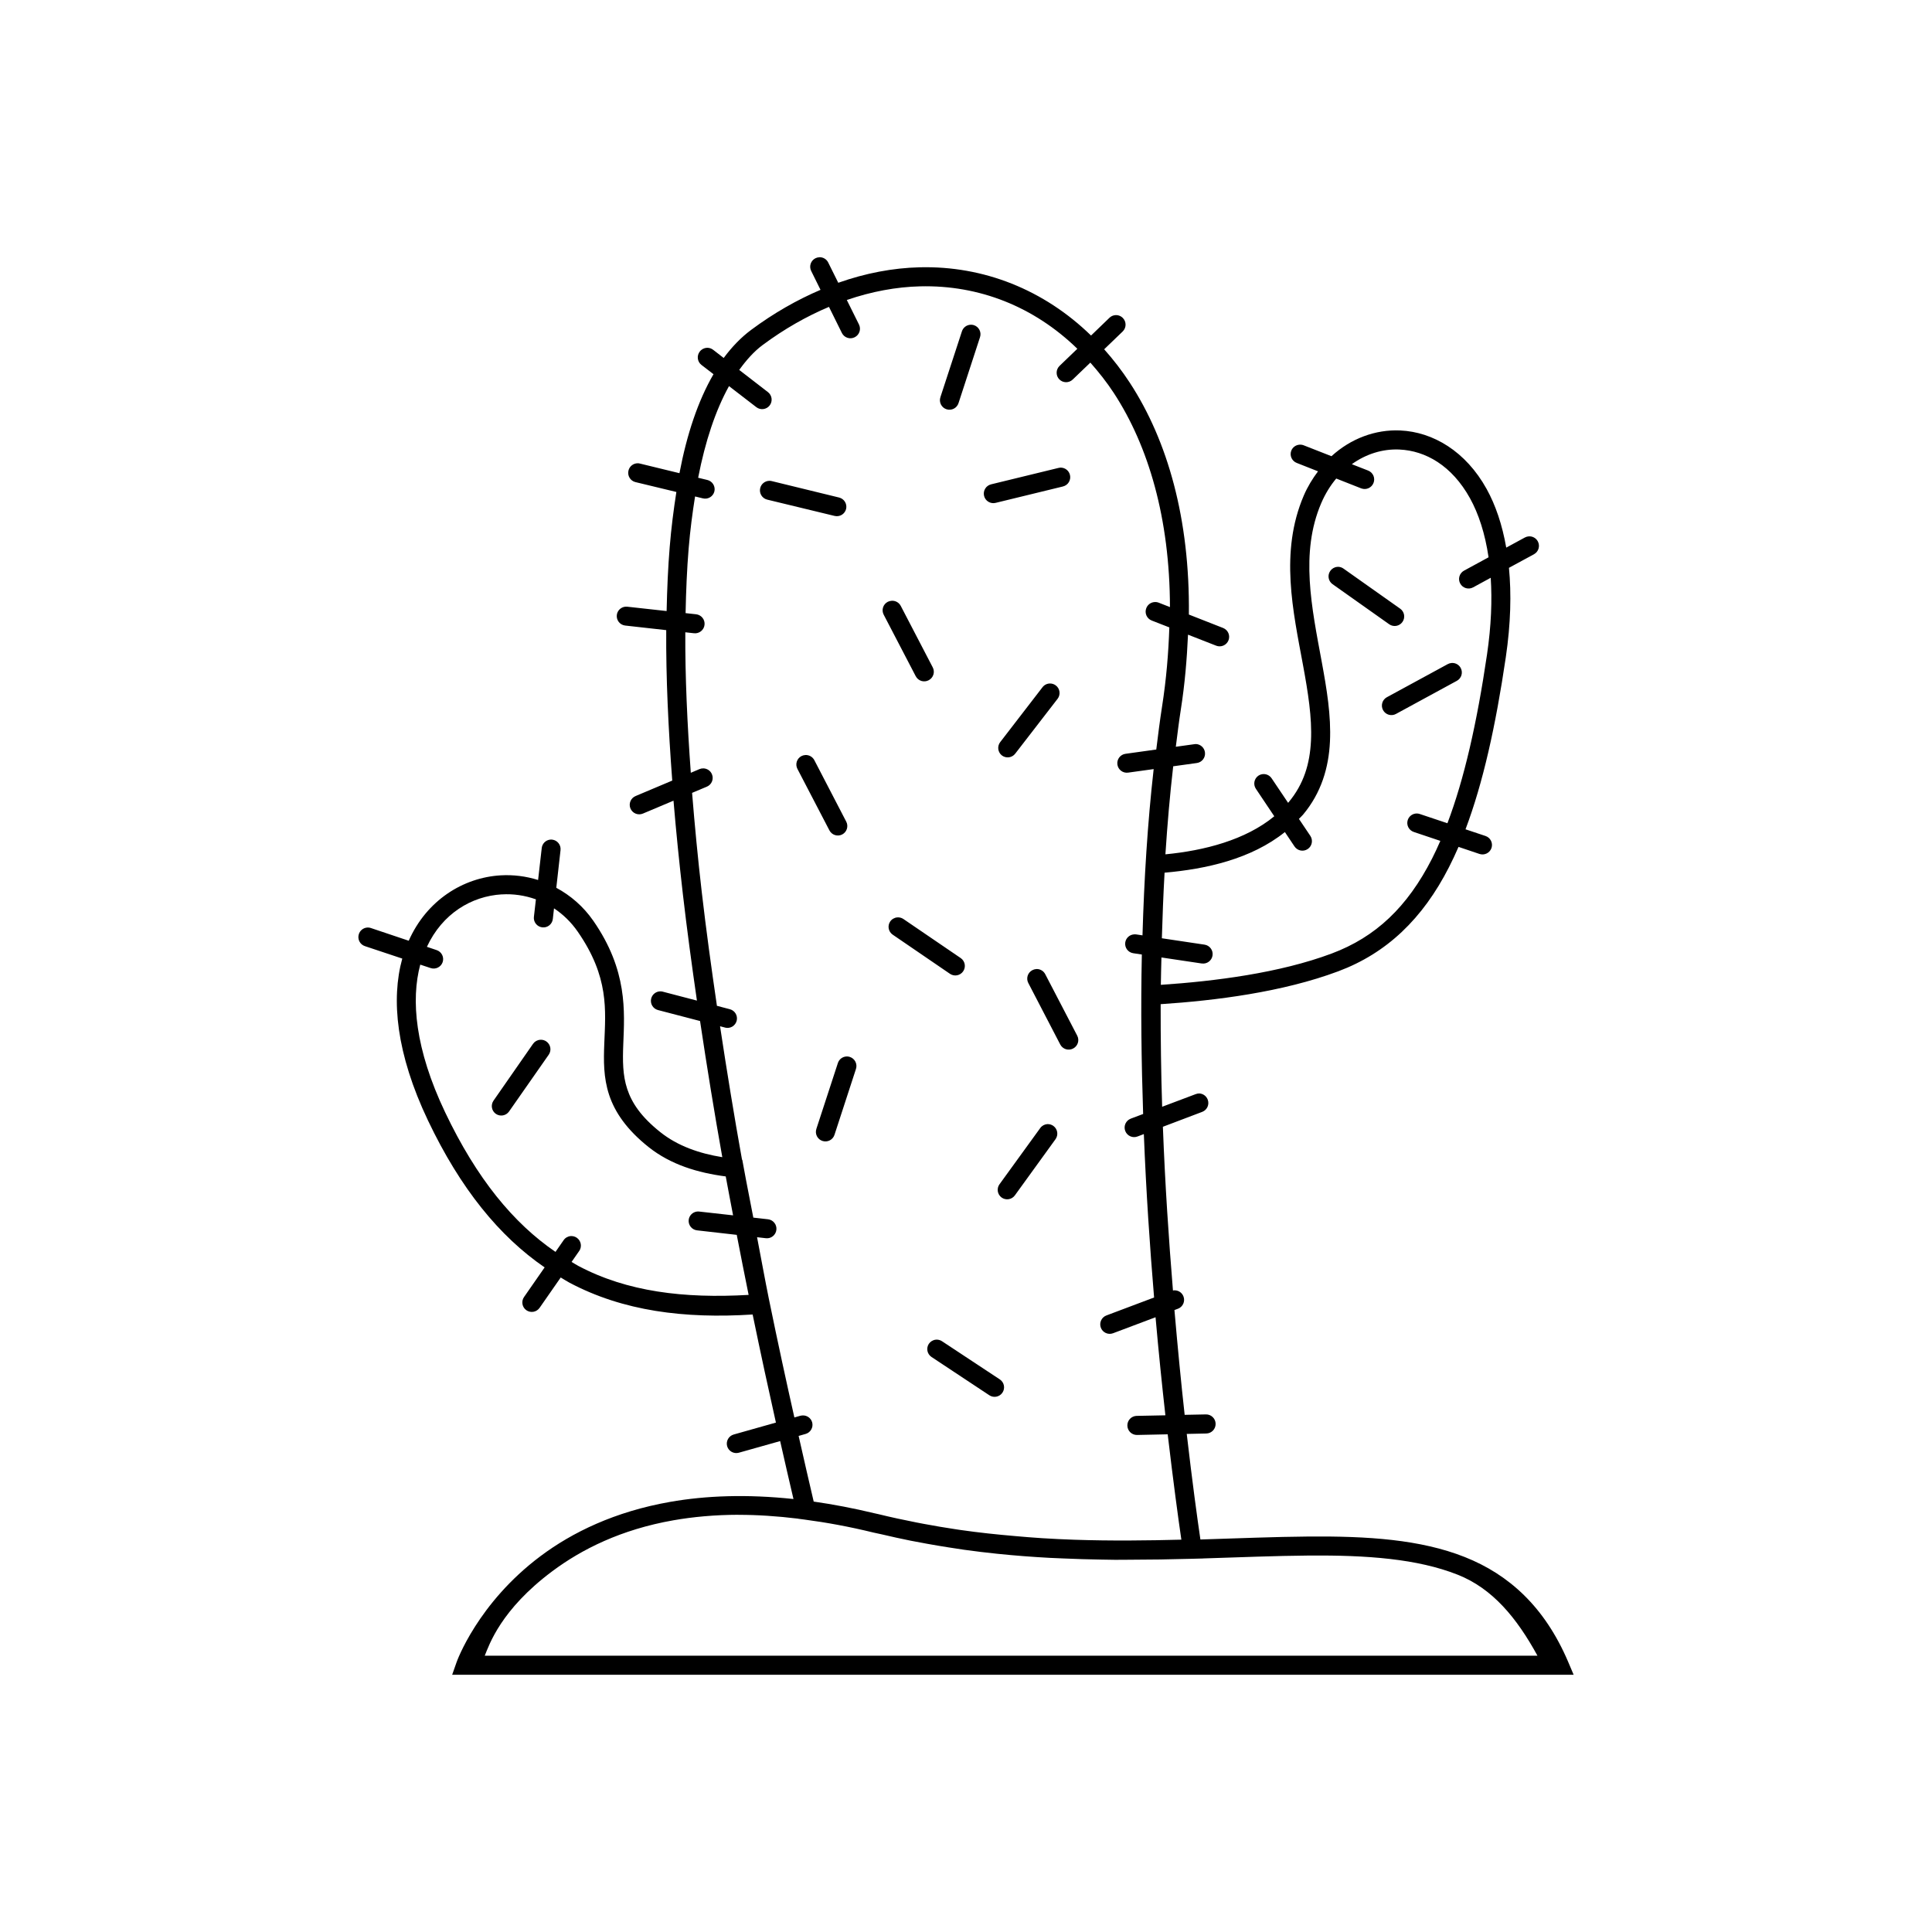
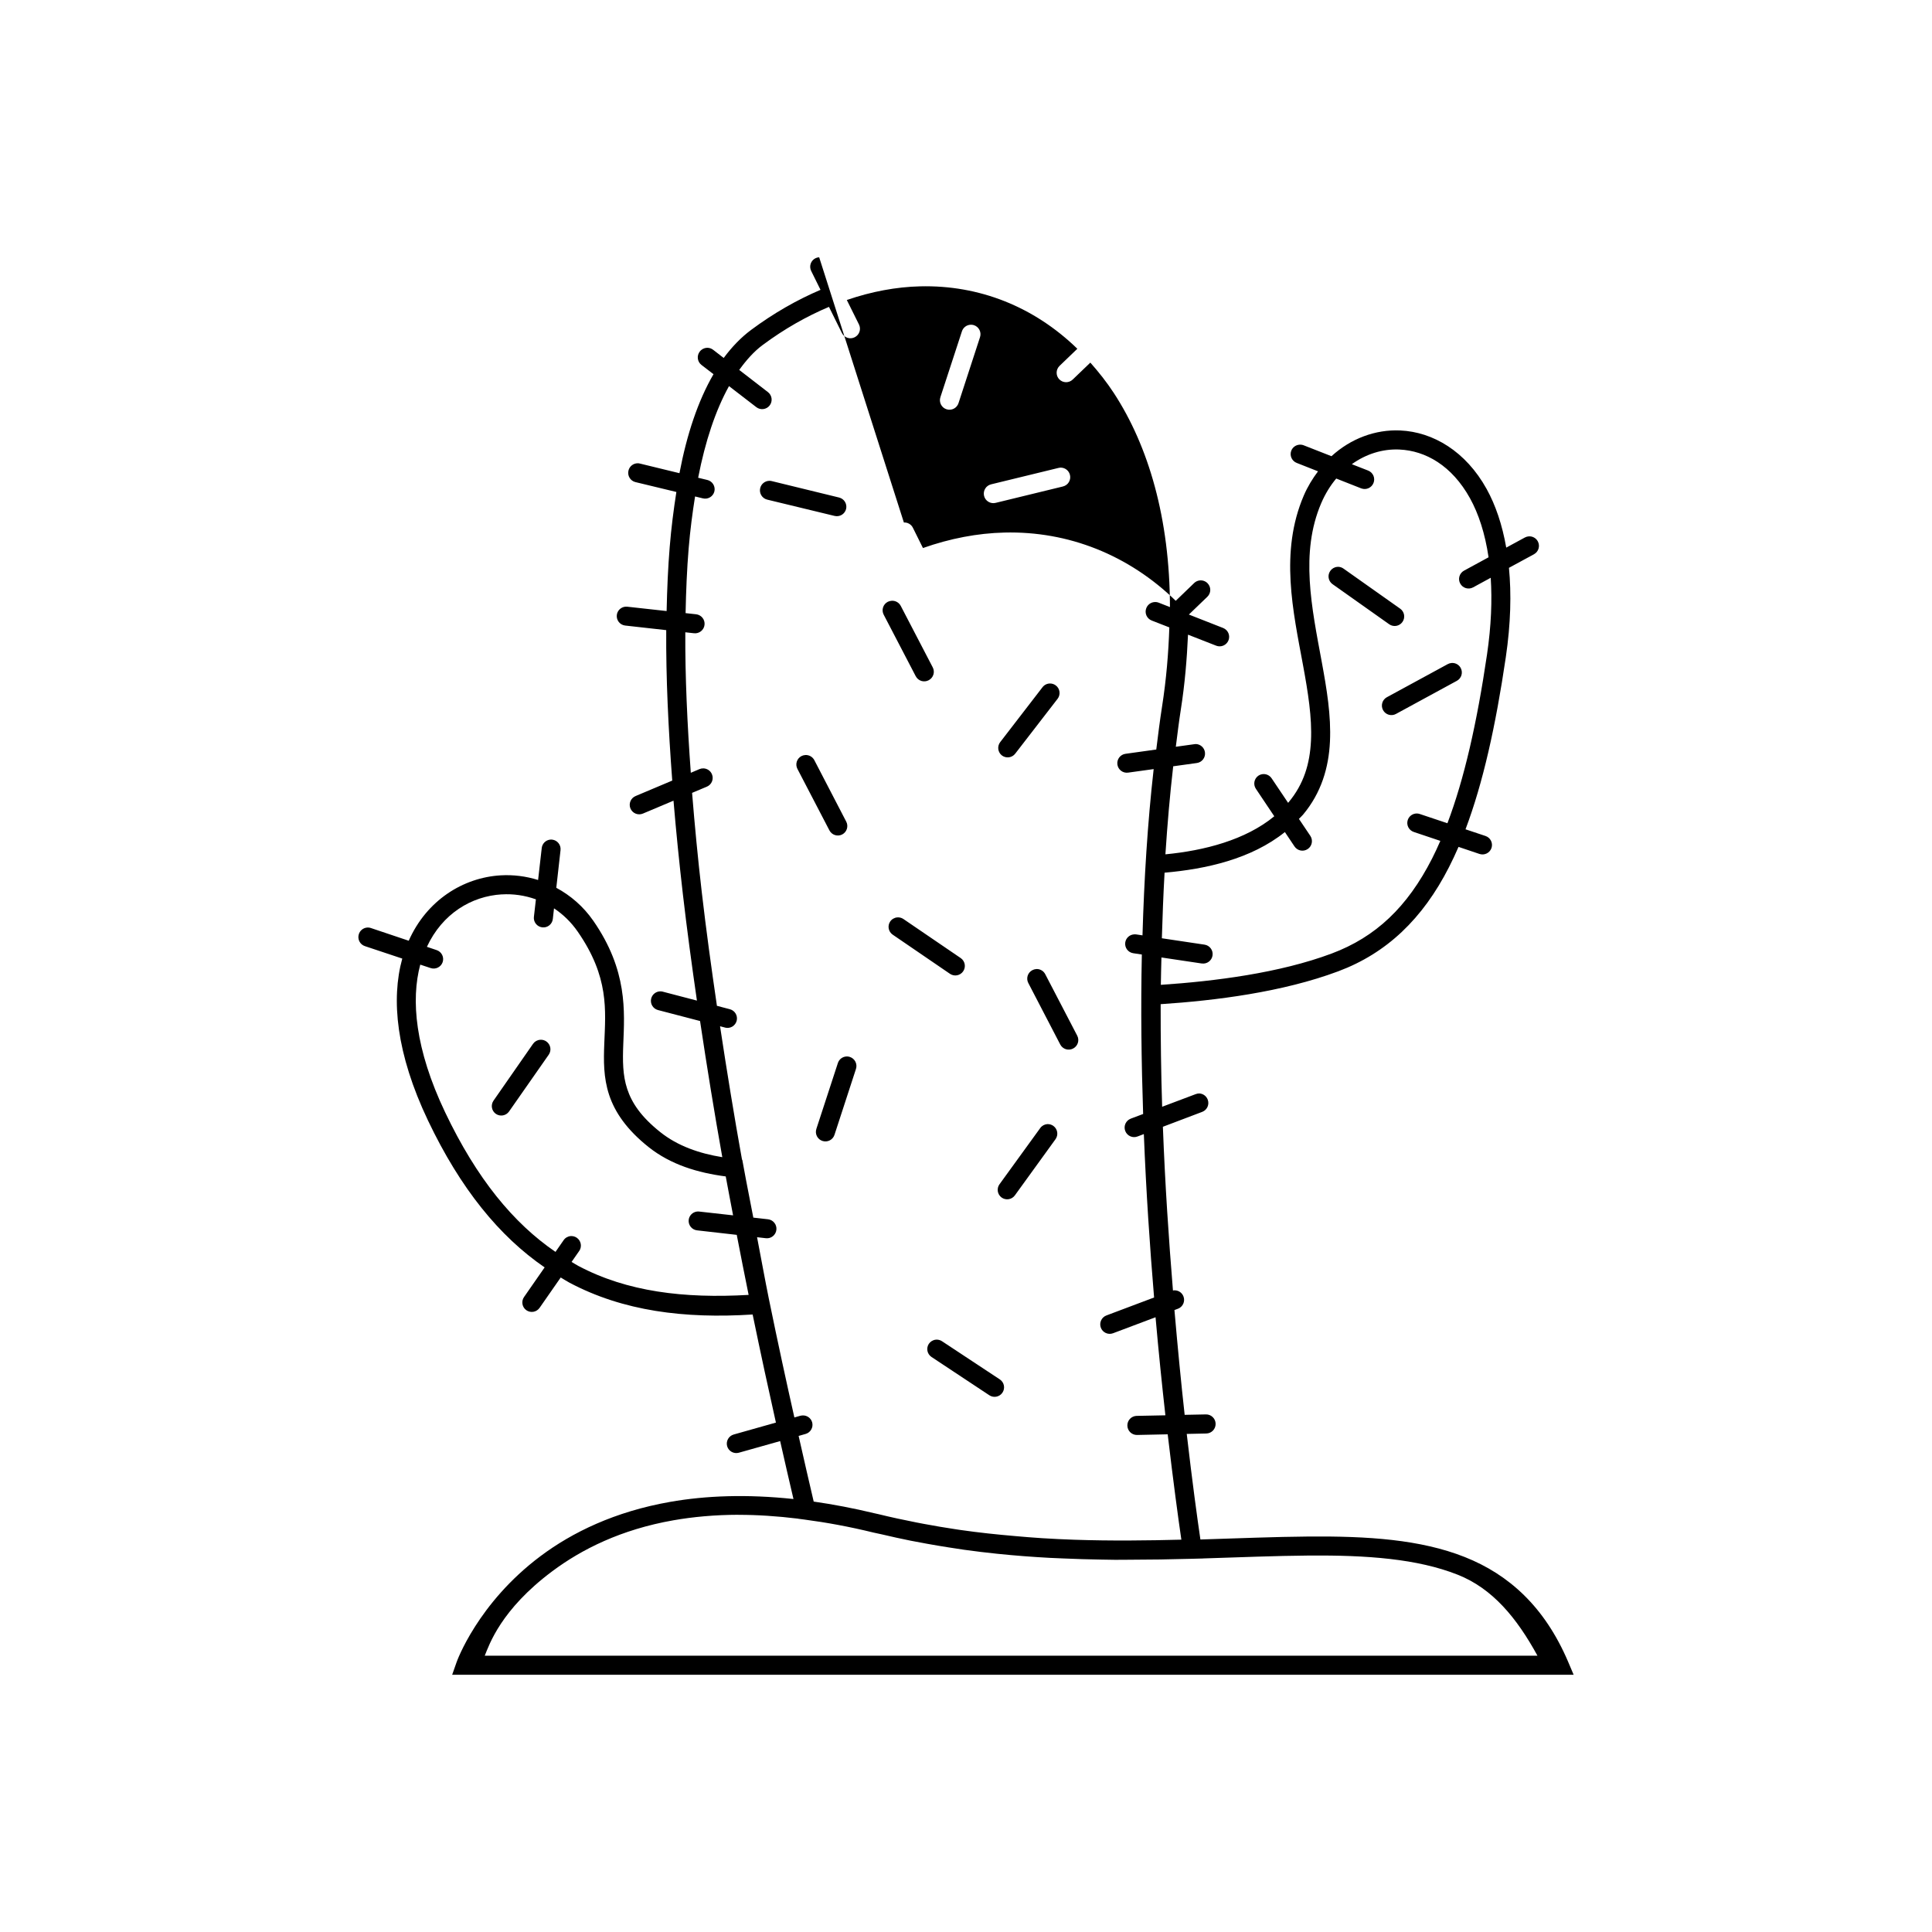
<svg xmlns="http://www.w3.org/2000/svg" fill="#000000" width="800px" height="800px" version="1.1" viewBox="144 144 512 512">
-   <path d="m361.09 212.18c-0.348 0.016-0.691 0.109-1.004 0.266-1.223 0.621-1.723 2.109-1.121 3.344l2.481 5.019c-6.195 2.644-12.355 6.137-18.363 10.598-2.731 2.031-5.141 4.547-7.293 7.457l-2.812-2.176v0.004c-0.469-0.363-1.051-0.547-1.641-0.523-0.75 0.039-1.441 0.406-1.891 1.004-0.852 1.098-0.656 2.68 0.441 3.531l3.199 2.461c-4.117 7.086-7.062 15.938-9.023 26.234l-10.469-2.547c-0.18-0.047-0.367-0.074-0.551-0.078-1.184-0.02-2.219 0.789-2.492 1.938-0.16 0.652-0.055 1.34 0.293 1.91 0.348 0.574 0.906 0.984 1.559 1.141l10.844 2.617c-0.73 4.66-1.352 9.492-1.77 14.602-0.445 5.41-0.688 11.109-0.816 16.953l-10.449-1.152-0.004 0.004c-0.184-0.02-0.367-0.02-0.551 0-1.148 0.141-2.055 1.047-2.195 2.195-0.16 1.375 0.82 2.625 2.195 2.793l10.902 1.219c-0.09 12.582 0.555 26.055 1.594 39.871l-9.711 4.094v0.004c-1.277 0.527-1.891 1.984-1.379 3.266 0.254 0.625 0.746 1.125 1.371 1.383 0.621 0.262 1.324 0.258 1.945-0.004l8.109-3.418c0.684 8.18 1.523 16.48 2.488 24.828 1.086 9.383 2.363 18.789 3.719 28.152l-9.074-2.371 0.004-0.004c-0.184-0.043-0.371-0.07-0.562-0.074-1.168-0.023-2.199 0.766-2.488 1.898-0.34 1.332 0.453 2.691 1.781 3.051l11.168 2.914c1.84 12.285 3.809 24.395 5.894 36.082-6.109-0.984-11.824-2.969-16.422-6.633-5.176-4.121-7.566-7.793-8.777-11.453-1.211-3.66-1.215-7.469-1.043-11.828 0.34-8.719 1.184-19.566-7.93-32.719-2.676-3.856-6.078-6.742-9.82-8.758l1.121-9.969c0.16-1.375-0.82-2.625-2.195-2.793-0.195-0.023-0.395-0.023-0.59 0-1.16 0.145-2.07 1.07-2.195 2.234l-0.965 8.461c-3.231-1.008-6.602-1.43-9.938-1.23-9.91 0.594-19.57 6.574-24.344 17.328l-10.016-3.363c-0.371-0.129-0.766-0.168-1.152-0.113-0.953 0.133-1.75 0.797-2.047 1.711-0.215 0.637-0.164 1.332 0.137 1.934 0.301 0.598 0.828 1.055 1.469 1.262l9.898 3.297c-2.996 10.801-1.613 25.195 6.809 42.895 8.652 18.172 18.957 30.738 30.918 38.945l-5.453 7.844c-0.793 1.129-0.531 2.688 0.59 3.492 0.551 0.391 1.234 0.543 1.898 0.426 0.664-0.121 1.254-0.5 1.637-1.055l5.59-8.031c0.77 0.449 1.52 0.953 2.301 1.367 14.227 7.547 30.461 9.594 48.562 8.441 2.223 10.766 4.223 19.973 6.168 28.645l-11.188 3.16c-1.328 0.379-2.102 1.75-1.742 3.082 0.371 1.328 1.746 2.109 3.078 1.75l10.973-3.09c1.254 5.508 2.527 11.125 3.531 15.352-12.422-1.324-23.277-0.895-32.688 0.758-14.699 2.582-25.938 8.086-34.32 14.355-16.773 12.539-22.25 28.074-22.25 28.074l-1.191 3.387h297.2l-1.496-3.531c-6.184-14.43-15.602-23.008-27.363-27.672-11.762-4.66-25.707-5.562-41.465-5.43-8.934 0.074-18.527 0.477-28.586 0.785-0.824-5.594-2.129-15.086-3.621-27.977l5.207-0.113h-0.004c1.383-0.039 2.477-1.188 2.449-2.57-0.008-0.672-0.281-1.312-0.766-1.777-0.48-0.469-1.129-0.727-1.801-0.711l-5.637 0.113c-0.922-8.289-1.832-17.637-2.707-27.77l0.945-0.355v0.004c1.289-0.496 1.941-1.941 1.453-3.238-0.344-0.93-1.203-1.57-2.191-1.633-0.203-0.012-0.402 0-0.602 0.035-1.105-13.551-2.086-27.965-2.668-43.383l10.441-3.957c1.285-0.5 1.93-1.938 1.445-3.227-0.34-0.934-1.203-1.578-2.191-1.645-0.355-0.008-0.707 0.055-1.035 0.191l-8.855 3.336c-0.285-8.926-0.41-18.02-0.395-27.188 14.543-0.957 32.32-3.191 47.086-8.719 12.828-4.801 22.359-13.918 29.332-27.602 0.875-1.715 1.715-3.5 2.519-5.363l5.551 1.871c0.637 0.215 1.332 0.164 1.934-0.137 0.598-0.301 1.055-0.828 1.262-1.469 0.422-1.312-0.293-2.723-1.602-3.156l-5.293-1.77c4.609-12.219 7.977-27.258 10.676-45.59 1.32-8.965 1.492-16.812 0.836-23.703l6.652-3.609v-0.004c1.199-0.668 1.648-2.172 1.004-3.387-0.469-0.887-1.422-1.414-2.422-1.336-0.352 0.027-0.691 0.125-1.004 0.293l-4.949 2.688c-1.062-6.059-2.824-11.258-5.195-15.539-5.523-9.973-14.199-15.117-22.887-15.508-6.582-0.297-13.094 2.129-18.234 6.82l-7.379-2.894c-0.367-0.137-0.762-0.191-1.152-0.152-0.953 0.086-1.777 0.703-2.125 1.594-0.488 1.297 0.164 2.742 1.457 3.238l5.637 2.223c-1.445 1.926-2.754 4.039-3.777 6.426-6.426 14.984-2.82 30.727-0.195 44.961 1.312 7.117 2.402 13.887 2.106 19.996-0.297 6.106-1.883 11.492-5.973 16.375-0.027 0.039-0.062 0.059-0.09 0.094l-4.367-6.496h-0.004c-0.441-0.664-1.172-1.078-1.969-1.121-0.539-0.027-1.074 0.117-1.523 0.414-1.148 0.781-1.449 2.344-0.672 3.492l4.871 7.273c-7.641 6.293-18.547 9.094-28.852 10.086 0.516-7.887 1.18-15.688 2.066-23.332l6.258-0.867h0.004c1.375-0.188 2.34-1.457 2.152-2.832-0.156-1.215-1.16-2.137-2.379-2.195-0.148 0-0.297 0.012-0.445 0.039l-4.898 0.68c0.426-3.281 0.812-6.602 1.32-9.809 1.09-6.926 1.625-13.504 1.91-19.898l7.469 2.922h-0.004c0.629 0.246 1.328 0.23 1.941-0.043 0.617-0.273 1.098-0.781 1.336-1.414 0.484-1.281-0.145-2.715-1.418-3.227l-9.094-3.57c0.281-25.258-5.602-46.02-15.637-61.41-2.09-3.207-4.379-6.156-6.809-8.887l4.91-4.723 0.004-0.004c0.992-0.973 1.012-2.566 0.039-3.562-0.551-0.57-1.34-0.848-2.125-0.746-0.527 0.066-1.023 0.301-1.41 0.668l-4.898 4.723c-12.48-12.141-28.445-18.504-45.402-18.086-7.094 0.172-14.348 1.547-21.59 4.102l-2.676-5.391c-0.449-0.891-1.383-1.43-2.379-1.375zm26.766 7.703c15.586-0.383 30.129 5.348 41.652 16.543l-4.715 4.535c-0.484 0.465-0.762 1.102-0.773 1.77-0.016 0.672 0.238 1.32 0.707 1.801 0.973 0.996 2.566 1.012 3.562 0.039l4.664-4.477c2.211 2.508 4.332 5.156 6.258 8.109 9.148 14.035 14.793 33.141 14.84 56.68l-2.992-1.172c-0.371-0.145-0.77-0.195-1.16-0.152-0.953 0.086-1.773 0.707-2.117 1.602-0.25 0.621-0.238 1.316 0.027 1.934 0.266 0.613 0.766 1.098 1.391 1.344l4.684 1.828c-0.223 6.711-0.781 13.672-1.938 21.047-0.582 3.711-1.047 7.519-1.523 11.316l-8.137 1.133h-0.004c-1.379 0.184-2.348 1.445-2.164 2.824 0.086 0.668 0.438 1.273 0.977 1.68 0.539 0.41 1.219 0.582 1.887 0.484l6.75-0.934c-1.629 14.375-2.531 29.219-2.961 44.062l-1.703-0.254c-0.199-0.023-0.395-0.023-0.59 0-1.16 0.098-2.098 0.977-2.273 2.125-0.207 1.375 0.738 2.656 2.113 2.863l2.281 0.344c-0.305 14.301-0.117 28.492 0.344 42.262l-3.297 1.238 0.004 0.004c-0.625 0.238-1.133 0.719-1.402 1.332-0.273 0.613-0.289 1.309-0.043 1.934 0.496 1.293 1.941 1.945 3.234 1.457l1.691-0.641c0.609 15.402 1.594 29.883 2.715 43.305l-12.625 4.754h0.004c-0.629 0.23-1.141 0.703-1.418 1.309-0.281 0.609-0.309 1.301-0.078 1.93 0.484 1.305 1.934 1.969 3.238 1.484l11.266-4.242c0.832 9.457 1.734 18.195 2.609 25.988l-7.625 0.152h-0.004c-1.383 0.039-2.477 1.184-2.449 2.57 0.008 0.672 0.285 1.312 0.766 1.777 0.484 0.469 1.133 0.723 1.805 0.711l8.117-0.172c1.449 12.355 2.812 22.418 3.621 27.918-9.082 0.238-18.547 0.348-28.367 0.02-2.828-0.094-5.695-0.238-8.582-0.414-2.367-0.152-4.758-0.348-7.164-0.562-4.723-0.406-9.488-0.902-14.355-1.602-0.387-0.059-0.773-0.113-1.16-0.172-2.863-0.426-5.766-0.918-8.68-1.465-0.621-0.113-1.238-0.23-1.859-0.355-3.359-0.66-6.742-1.383-10.164-2.223-0.297-0.074-0.57-0.113-0.867-0.191-5.68-1.367-11.082-2.394-16.234-3.129-1.078-4.504-2.602-11.293-3.996-17.398l1.84-0.523c1.328-0.371 2.109-1.746 1.75-3.078-0.332-1.176-1.461-1.941-2.676-1.82-0.152 0.012-0.305 0.035-0.453 0.074l-1.586 0.453c-2.125-9.441-4.328-19.547-6.769-31.469-1.035-5.086-2.074-10.852-3.121-16.297l2.332 0.266 0.004 0.004c0.664 0.074 1.332-0.117 1.855-0.539 0.523-0.418 0.855-1.027 0.93-1.695 0.156-1.371-0.824-2.613-2.195-2.785l-3.918-0.445c-0.859-4.566-1.727-8.73-2.578-13.453l-0.344-1.871-0.07-0.012c-2.055-11.43-4-23.332-5.824-35.375l1.32 0.344v0.008c0.652 0.176 1.344 0.078 1.926-0.262 0.578-0.344 1-0.902 1.164-1.559 0.336-1.348-0.484-2.711-1.832-3.051l-3.406-0.895c-1.469-10.008-2.852-20.07-4.016-30.121-1.027-8.867-1.867-17.652-2.566-26.312l3.926-1.652h0.004c1.266-0.539 1.863-2 1.336-3.273-0.379-0.926-1.266-1.539-2.262-1.566-0.359-0.012-0.715 0.055-1.043 0.191l-2.301 0.977c-0.934-12.91-1.52-25.5-1.457-37.234l2.312 0.254h-0.004c0.668 0.074 1.336-0.121 1.855-0.539 0.523-0.418 0.859-1.027 0.93-1.691 0.078-0.668-0.113-1.34-0.535-1.863-0.418-0.523-1.031-0.859-1.699-0.934l-2.785-0.305c0.121-5.914 0.359-11.664 0.809-17.094 0.402-4.871 1.004-9.434 1.703-13.824l2.066 0.504c1.344 0.336 2.707-0.477 3.051-1.82 0.16-0.652 0.055-1.34-0.297-1.91-0.348-0.574-0.91-0.984-1.562-1.141l-2.441-0.59c1.883-9.695 4.617-17.867 8.176-24.285l7.242 5.578c1.102 0.852 2.684 0.648 3.535-0.453 0.848-1.098 0.645-2.68-0.453-3.531l-7.617-5.883c1.883-2.609 3.914-4.894 6.199-6.594 5.793-4.305 11.691-7.625 17.586-10.117l3.434 6.938c0.301 0.598 0.828 1.051 1.461 1.258 0.637 0.211 1.328 0.156 1.922-0.145 1.234-0.613 1.75-2.102 1.152-3.348l-3.238-6.523c6.562-2.254 13.094-3.465 19.445-3.621zm13.363 10.176c-1.062 0.043-1.984 0.746-2.305 1.762l-5.699 17.438 0.004-0.004c-0.215 0.637-0.168 1.336 0.137 1.934 0.301 0.602 0.828 1.059 1.465 1.266 0.641 0.215 1.34 0.16 1.941-0.145 0.602-0.309 1.055-0.844 1.258-1.488l5.688-17.445c0.215-0.637 0.168-1.332-0.133-1.934-0.297-0.598-0.824-1.055-1.461-1.266-0.195-0.062-0.395-0.102-0.602-0.113-0.098-0.012-0.195-0.016-0.293-0.012zm113.65 33.074c6.891 0.309 13.883 4.223 18.695 12.91 2.266 4.094 3.988 9.312 4.922 15.645l-6.504 3.539c-0.59 0.32-1.023 0.863-1.215 1.504-0.188 0.645-0.113 1.336 0.211 1.922 0.668 1.219 2.195 1.668 3.414 1.004l4.664-2.539c0.387 5.93 0.148 12.668-0.984 20.348-2.684 18.215-6.047 32.977-10.488 44.703l-7.32-2.449c-0.371-0.125-0.766-0.164-1.152-0.113-0.953 0.133-1.746 0.797-2.047 1.711-0.422 1.316 0.293 2.723 1.605 3.16l7.035 2.363c-0.707 1.625-1.434 3.203-2.195 4.695-6.555 12.855-14.945 20.797-26.609 25.16-13.836 5.18-31.027 7.34-45.266 8.297 0.023-2.418 0.105-4.832 0.156-7.254l10.676 1.594 0.004-0.004c0.664 0.102 1.336-0.07 1.875-0.469 0.535-0.398 0.895-0.992 0.988-1.656 0.102-0.66-0.066-1.336-0.469-1.871-0.398-0.539-0.992-0.895-1.656-0.992l-11.305-1.691c0.168-5.805 0.391-11.605 0.719-17.379 10.914-0.949 22.949-3.598 31.883-10.766l2.547 3.809c0.773 1.16 2.336 1.473 3.492 0.699 0.559-0.367 0.945-0.945 1.078-1.598 0.133-0.656 0-1.34-0.367-1.895l-3.031-4.508c0.352-0.379 0.746-0.699 1.082-1.102 4.871-5.812 6.812-12.5 7.144-19.367s-0.852-13.965-2.176-21.145c-2.648-14.359-5.781-28.898-0.137-42.055 1.074-2.5 2.422-4.672 3.977-6.523l6.641 2.617v-0.004c1.293 0.488 2.738-0.156 3.238-1.445 0.246-0.621 0.238-1.316-0.027-1.934-0.27-0.613-0.766-1.098-1.391-1.344l-4.328-1.691c3.801-2.734 8.203-4.086 12.625-3.887zm-89.691 4.793v-0.004c-0.082 0-0.16 0.004-0.238 0.012-0.148 0.012-0.297 0.035-0.441 0.074l-17.852 4.348v0.004c-0.652 0.156-1.215 0.562-1.562 1.137-0.348 0.574-0.457 1.262-0.297 1.914 0.156 0.648 0.566 1.215 1.141 1.562 0.57 0.348 1.258 0.457 1.91 0.297l17.852-4.348v-0.004c0.652-0.156 1.215-0.566 1.562-1.137 0.348-0.574 0.457-1.262 0.297-1.914-0.262-1.105-1.234-1.902-2.371-1.938zm-77.254 3.504v-0.004c-1.168-0.004-2.188 0.793-2.461 1.93-0.16 0.648-0.055 1.34 0.297 1.91 0.348 0.574 0.91 0.984 1.562 1.141l17.859 4.32v-0.004c0.652 0.16 1.34 0.055 1.914-0.293 0.57-0.352 0.98-0.914 1.137-1.566 0.309-1.344-0.52-2.684-1.859-3.012l-17.859-4.359c-0.195-0.047-0.391-0.074-0.59-0.074zm150.75 22.789-0.004-0.004c-0.09 0-0.184 0-0.273 0.012-0.75 0.059-1.43 0.453-1.859 1.07-0.801 1.133-0.539 2.695 0.59 3.504l15.027 10.637c1.133 0.797 2.699 0.531 3.5-0.602 0.395-0.547 0.551-1.227 0.438-1.891-0.113-0.664-0.484-1.254-1.035-1.641l-14.988-10.598c-0.406-0.301-0.891-0.473-1.398-0.492zm-118.39 9.004-0.004-0.004c-0.348 0.02-0.691 0.109-1.004 0.266-0.602 0.309-1.055 0.844-1.258 1.484-0.203 0.645-0.141 1.344 0.176 1.941l8.48 16.285h0.004c0.305 0.602 0.84 1.055 1.484 1.258s1.344 0.141 1.938-0.176c0.602-0.309 1.055-0.844 1.258-1.488 0.207-0.641 0.141-1.34-0.176-1.938l-8.48-16.297v0.004c-0.469-0.891-1.418-1.418-2.422-1.34zm148.61 16.473-0.004-0.004c-0.074 0-0.145 0.004-0.219 0.008-0.352 0.027-0.691 0.129-1 0.297l-16.137 8.777h-0.004c-0.586 0.32-1.023 0.859-1.211 1.504-0.188 0.641-0.113 1.332 0.207 1.922 0.32 0.586 0.863 1.023 1.504 1.211 0.645 0.188 1.336 0.113 1.922-0.211l16.137-8.777c0.59-0.32 1.023-0.859 1.215-1.504 0.188-0.641 0.113-1.332-0.211-1.918-0.441-0.805-1.285-1.309-2.203-1.309zm-106.69 5.441-0.004-0.004c-0.762 0.023-1.477 0.391-1.938 1.004l-11.199 14.535v-0.004c-0.848 1.102-0.645 2.684 0.453 3.535 0.535 0.402 1.203 0.582 1.867 0.492 0.664-0.094 1.262-0.441 1.668-0.977l11.227-14.535v0.004c0.406-0.535 0.586-1.207 0.496-1.871-0.09-0.668-0.441-1.27-0.98-1.672-0.457-0.348-1.02-0.527-1.594-0.512zm-64.785 18.961-0.004-0.004c-0.348 0.02-0.691 0.109-1.004 0.266-0.598 0.309-1.051 0.84-1.254 1.484-0.203 0.641-0.141 1.336 0.172 1.93l8.48 16.297c0.645 1.227 2.156 1.707 3.387 1.07 1.227-0.641 1.707-2.152 1.074-3.383l-8.473-16.324c-0.465-0.875-1.395-1.398-2.383-1.34zm-80.453 36.93c3.062-0.191 6.137 0.266 9.055 1.309l-0.531 4.644-0.004-0.004c-0.074 0.664 0.117 1.332 0.539 1.855 0.418 0.523 1.027 0.855 1.695 0.93 1.371 0.156 2.613-0.824 2.781-2.195l0.316-2.844c2.363 1.566 4.508 3.609 6.297 6.191 8.324 12.016 7.375 20.738 7.027 29.648-0.176 4.457-0.246 8.973 1.289 13.609s4.699 9.234 10.441 13.805c5.918 4.711 13.129 6.84 20.457 7.793 0.645 3.531 1.297 6.879 1.949 10.312l-8.984-1.004c-0.199-0.023-0.395-0.023-0.594 0-1.16 0.145-2.07 1.07-2.191 2.231-0.133 1.359 0.84 2.578 2.191 2.746l10.547 1.199c1.059 5.5 2.098 10.742 3.148 15.91-17.133 0.988-32.195-0.824-45.137-7.684-0.605-0.32-1.184-0.711-1.781-1.055l2.016-2.902 0.008 0.004c0.785-1.141 0.504-2.699-0.633-3.496-0.477-0.336-1.059-0.496-1.641-0.453-0.754 0.066-1.434 0.461-1.859 1.082l-2.156 3.109c-11.133-7.609-20.859-19.379-29.246-36.996-7.988-16.781-9.09-29.812-6.594-39.133l2.734 0.906h0.004c1.312 0.449 2.742-0.246 3.195-1.555 0.215-0.637 0.168-1.332-0.129-1.93-0.301-0.602-0.828-1.059-1.465-1.27l-2.578-0.867c4.094-8.816 11.828-13.426 19.828-13.902zm105.08 6.09-0.004-0.004c-0.09 0-0.184 0.004-0.273 0.012-0.75 0.062-1.434 0.461-1.859 1.082-0.781 1.148-0.48 2.711 0.668 3.492l15.172 10.371c0.555 0.379 1.234 0.52 1.891 0.395 0.656-0.129 1.238-0.508 1.613-1.062 0.785-1.141 0.496-2.703-0.641-3.492l-15.172-10.344c-0.41-0.285-0.898-0.441-1.398-0.453zm36.793 13.688-0.004-0.004c-0.082 0-0.164 0.004-0.246 0.012-0.352 0.027-0.695 0.129-1.004 0.293-1.23 0.641-1.715 2.152-1.082 3.387l8.48 16.324c0.316 0.594 0.852 1.039 1.496 1.238 0.645 0.195 1.336 0.125 1.93-0.195 1.227-0.641 1.707-2.152 1.074-3.383l-8.473-16.285c-0.418-0.828-1.25-1.359-2.176-1.391zm-131.44 18.746-0.008-0.004c-0.09 0-0.184 0.004-0.273 0.012-0.75 0.062-1.43 0.453-1.859 1.07l-10.48 15.066c-0.785 1.141-0.504 2.699 0.629 3.492 1.141 0.785 2.699 0.504 3.496-0.629l10.527-15.066c0.781-1.141 0.496-2.703-0.641-3.492-0.41-0.289-0.895-0.445-1.398-0.453zm80.953 4.43-0.004-0.004c-1.062 0.039-1.98 0.738-2.305 1.75l-5.699 17.445h0.004c-0.215 0.645-0.16 1.344 0.148 1.945 0.309 0.602 0.848 1.055 1.492 1.254 1.324 0.418 2.738-0.312 3.16-1.633l5.688-17.445c0.215-0.641 0.16-1.34-0.148-1.941-0.305-0.602-0.84-1.055-1.484-1.258-0.184-0.059-0.371-0.098-0.562-0.113-0.098-0.012-0.195-0.016-0.293-0.012zm53.184 17.93-0.004-0.008c-0.742 0.059-1.426 0.438-1.859 1.047l-10.785 14.879v-0.004c-0.398 0.543-0.562 1.219-0.461 1.883 0.105 0.664 0.469 1.258 1.012 1.652 1.125 0.805 2.688 0.555 3.504-0.562l10.785-14.906v-0.004c0.805-1.121 0.555-2.684-0.562-3.5-0.473-0.348-1.047-0.516-1.633-0.484zm-29.312 57.113-0.004-0.008c-0.086 0-0.172 0.008-0.258 0.02-0.738 0.082-1.406 0.488-1.82 1.109-0.75 1.156-0.434 2.699 0.711 3.465l15.32 10.145c1.156 0.773 2.723 0.461 3.492-0.699 0.375-0.555 0.508-1.238 0.375-1.898-0.133-0.656-0.523-1.234-1.082-1.602l-15.32-10.117c-0.422-0.277-0.914-0.426-1.418-0.422zm-52.547 46.426c4.926-0.012 10.223 0.336 15.832 1.012v0.02l1.723 0.227c5.762 0.758 11.824 1.859 18.312 3.453 0.719 0.172 1.418 0.293 2.137 0.461 2.539 0.598 5.07 1.16 7.578 1.664 1.48 0.297 2.949 0.562 4.418 0.828 1.922 0.348 3.828 0.668 5.727 0.965 1.355 0.211 2.719 0.434 4.062 0.621 2.973 0.414 5.918 0.77 8.836 1.07 4.719 0.488 9.352 0.836 13.914 1.082 1.184 0.059 2.34 0.113 3.512 0.152 3.426 0.152 6.801 0.254 10.137 0.305 1.234 0.02 2.469 0.059 3.691 0.059 1.188 0.008 2.316-0.016 3.492-0.02 5.68-0.008 11.199-0.094 16.562-0.246 0.133-0.004 0.281-0.008 0.414-0.012l2.844-0.074v-0.012c9.883-0.312 19.242-0.695 27.875-0.766 15.535-0.133 28.891 0.852 39.578 5.086 9.18 3.637 15.598 11.359 21.125 21.461l-278.98-0.008c1.199-2.941 4.273-12.199 17.852-22.348 7.805-5.836 18.246-11.098 32.176-13.539 5.223-0.914 10.938-1.441 17.18-1.457z" fill-rule="evenodd" />
+   <path d="m361.09 212.18c-0.348 0.016-0.691 0.109-1.004 0.266-1.223 0.621-1.723 2.109-1.121 3.344l2.481 5.019c-6.195 2.644-12.355 6.137-18.363 10.598-2.731 2.031-5.141 4.547-7.293 7.457l-2.812-2.176v0.004c-0.469-0.363-1.051-0.547-1.641-0.523-0.75 0.039-1.441 0.406-1.891 1.004-0.852 1.098-0.656 2.68 0.441 3.531l3.199 2.461c-4.117 7.086-7.062 15.938-9.023 26.234l-10.469-2.547c-0.18-0.047-0.367-0.074-0.551-0.078-1.184-0.02-2.219 0.789-2.492 1.938-0.16 0.652-0.055 1.34 0.293 1.91 0.348 0.574 0.906 0.984 1.559 1.141l10.844 2.617c-0.73 4.66-1.352 9.492-1.77 14.602-0.445 5.41-0.688 11.109-0.816 16.953l-10.449-1.152-0.004 0.004c-0.184-0.02-0.367-0.02-0.551 0-1.148 0.141-2.055 1.047-2.195 2.195-0.16 1.375 0.82 2.625 2.195 2.793l10.902 1.219c-0.09 12.582 0.555 26.055 1.594 39.871l-9.711 4.094v0.004c-1.277 0.527-1.891 1.984-1.379 3.266 0.254 0.625 0.746 1.125 1.371 1.383 0.621 0.262 1.324 0.258 1.945-0.004l8.109-3.418c0.684 8.18 1.523 16.48 2.488 24.828 1.086 9.383 2.363 18.789 3.719 28.152l-9.074-2.371 0.004-0.004c-0.184-0.043-0.371-0.07-0.562-0.074-1.168-0.023-2.199 0.766-2.488 1.898-0.34 1.332 0.453 2.691 1.781 3.051l11.168 2.914c1.84 12.285 3.809 24.395 5.894 36.082-6.109-0.984-11.824-2.969-16.422-6.633-5.176-4.121-7.566-7.793-8.777-11.453-1.211-3.66-1.215-7.469-1.043-11.828 0.34-8.719 1.184-19.566-7.93-32.719-2.676-3.856-6.078-6.742-9.82-8.758l1.121-9.969c0.16-1.375-0.82-2.625-2.195-2.793-0.195-0.023-0.395-0.023-0.59 0-1.16 0.145-2.07 1.07-2.195 2.234l-0.965 8.461c-3.231-1.008-6.602-1.43-9.938-1.23-9.91 0.594-19.57 6.574-24.344 17.328l-10.016-3.363c-0.371-0.129-0.766-0.168-1.152-0.113-0.953 0.133-1.75 0.797-2.047 1.711-0.215 0.637-0.164 1.332 0.137 1.934 0.301 0.598 0.828 1.055 1.469 1.262l9.898 3.297c-2.996 10.801-1.613 25.195 6.809 42.895 8.652 18.172 18.957 30.738 30.918 38.945l-5.453 7.844c-0.793 1.129-0.531 2.688 0.59 3.492 0.551 0.391 1.234 0.543 1.898 0.426 0.664-0.121 1.254-0.5 1.637-1.055l5.59-8.031c0.77 0.449 1.52 0.953 2.301 1.367 14.227 7.547 30.461 9.594 48.562 8.441 2.223 10.766 4.223 19.973 6.168 28.645l-11.188 3.16c-1.328 0.379-2.102 1.75-1.742 3.082 0.371 1.328 1.746 2.109 3.078 1.75l10.973-3.09c1.254 5.508 2.527 11.125 3.531 15.352-12.422-1.324-23.277-0.895-32.688 0.758-14.699 2.582-25.938 8.086-34.32 14.355-16.773 12.539-22.25 28.074-22.25 28.074l-1.191 3.387h297.2l-1.496-3.531c-6.184-14.43-15.602-23.008-27.363-27.672-11.762-4.66-25.707-5.562-41.465-5.43-8.934 0.074-18.527 0.477-28.586 0.785-0.824-5.594-2.129-15.086-3.621-27.977l5.207-0.113h-0.004c1.383-0.039 2.477-1.188 2.449-2.57-0.008-0.672-0.281-1.312-0.766-1.777-0.48-0.469-1.129-0.727-1.801-0.711l-5.637 0.113c-0.922-8.289-1.832-17.637-2.707-27.77l0.945-0.355v0.004c1.289-0.496 1.941-1.941 1.453-3.238-0.344-0.93-1.203-1.57-2.191-1.633-0.203-0.012-0.402 0-0.602 0.035-1.105-13.551-2.086-27.965-2.668-43.383l10.441-3.957c1.285-0.5 1.93-1.938 1.445-3.227-0.34-0.934-1.203-1.578-2.191-1.645-0.355-0.008-0.707 0.055-1.035 0.191l-8.855 3.336c-0.285-8.926-0.41-18.02-0.395-27.188 14.543-0.957 32.32-3.191 47.086-8.719 12.828-4.801 22.359-13.918 29.332-27.602 0.875-1.715 1.715-3.5 2.519-5.363l5.551 1.871c0.637 0.215 1.332 0.164 1.934-0.137 0.598-0.301 1.055-0.828 1.262-1.469 0.422-1.312-0.293-2.723-1.602-3.156l-5.293-1.77c4.609-12.219 7.977-27.258 10.676-45.59 1.32-8.965 1.492-16.812 0.836-23.703l6.652-3.609v-0.004c1.199-0.668 1.648-2.172 1.004-3.387-0.469-0.887-1.422-1.414-2.422-1.336-0.352 0.027-0.691 0.125-1.004 0.293l-4.949 2.688c-1.062-6.059-2.824-11.258-5.195-15.539-5.523-9.973-14.199-15.117-22.887-15.508-6.582-0.297-13.094 2.129-18.234 6.82l-7.379-2.894c-0.367-0.137-0.762-0.191-1.152-0.152-0.953 0.086-1.777 0.703-2.125 1.594-0.488 1.297 0.164 2.742 1.457 3.238l5.637 2.223c-1.445 1.926-2.754 4.039-3.777 6.426-6.426 14.984-2.82 30.727-0.195 44.961 1.312 7.117 2.402 13.887 2.106 19.996-0.297 6.106-1.883 11.492-5.973 16.375-0.027 0.039-0.062 0.059-0.09 0.094l-4.367-6.496h-0.004c-0.441-0.664-1.172-1.078-1.969-1.121-0.539-0.027-1.074 0.117-1.523 0.414-1.148 0.781-1.449 2.344-0.672 3.492l4.871 7.273c-7.641 6.293-18.547 9.094-28.852 10.086 0.516-7.887 1.18-15.688 2.066-23.332l6.258-0.867h0.004c1.375-0.188 2.34-1.457 2.152-2.832-0.156-1.215-1.16-2.137-2.379-2.195-0.148 0-0.297 0.012-0.445 0.039l-4.898 0.68c0.426-3.281 0.812-6.602 1.32-9.809 1.09-6.926 1.625-13.504 1.91-19.898l7.469 2.922h-0.004c0.629 0.246 1.328 0.23 1.941-0.043 0.617-0.273 1.098-0.781 1.336-1.414 0.484-1.281-0.145-2.715-1.418-3.227l-9.094-3.57l4.91-4.723 0.004-0.004c0.992-0.973 1.012-2.566 0.039-3.562-0.551-0.57-1.34-0.848-2.125-0.746-0.527 0.066-1.023 0.301-1.41 0.668l-4.898 4.723c-12.48-12.141-28.445-18.504-45.402-18.086-7.094 0.172-14.348 1.547-21.59 4.102l-2.676-5.391c-0.449-0.891-1.383-1.43-2.379-1.375zm26.766 7.703c15.586-0.383 30.129 5.348 41.652 16.543l-4.715 4.535c-0.484 0.465-0.762 1.102-0.773 1.77-0.016 0.672 0.238 1.32 0.707 1.801 0.973 0.996 2.566 1.012 3.562 0.039l4.664-4.477c2.211 2.508 4.332 5.156 6.258 8.109 9.148 14.035 14.793 33.141 14.84 56.68l-2.992-1.172c-0.371-0.145-0.77-0.195-1.16-0.152-0.953 0.086-1.773 0.707-2.117 1.602-0.25 0.621-0.238 1.316 0.027 1.934 0.266 0.613 0.766 1.098 1.391 1.344l4.684 1.828c-0.223 6.711-0.781 13.672-1.938 21.047-0.582 3.711-1.047 7.519-1.523 11.316l-8.137 1.133h-0.004c-1.379 0.184-2.348 1.445-2.164 2.824 0.086 0.668 0.438 1.273 0.977 1.68 0.539 0.41 1.219 0.582 1.887 0.484l6.75-0.934c-1.629 14.375-2.531 29.219-2.961 44.062l-1.703-0.254c-0.199-0.023-0.395-0.023-0.59 0-1.16 0.098-2.098 0.977-2.273 2.125-0.207 1.375 0.738 2.656 2.113 2.863l2.281 0.344c-0.305 14.301-0.117 28.492 0.344 42.262l-3.297 1.238 0.004 0.004c-0.625 0.238-1.133 0.719-1.402 1.332-0.273 0.613-0.289 1.309-0.043 1.934 0.496 1.293 1.941 1.945 3.234 1.457l1.691-0.641c0.609 15.402 1.594 29.883 2.715 43.305l-12.625 4.754h0.004c-0.629 0.23-1.141 0.703-1.418 1.309-0.281 0.609-0.309 1.301-0.078 1.93 0.484 1.305 1.934 1.969 3.238 1.484l11.266-4.242c0.832 9.457 1.734 18.195 2.609 25.988l-7.625 0.152h-0.004c-1.383 0.039-2.477 1.184-2.449 2.57 0.008 0.672 0.285 1.312 0.766 1.777 0.484 0.469 1.133 0.723 1.805 0.711l8.117-0.172c1.449 12.355 2.812 22.418 3.621 27.918-9.082 0.238-18.547 0.348-28.367 0.02-2.828-0.094-5.695-0.238-8.582-0.414-2.367-0.152-4.758-0.348-7.164-0.562-4.723-0.406-9.488-0.902-14.355-1.602-0.387-0.059-0.773-0.113-1.16-0.172-2.863-0.426-5.766-0.918-8.68-1.465-0.621-0.113-1.238-0.23-1.859-0.355-3.359-0.66-6.742-1.383-10.164-2.223-0.297-0.074-0.57-0.113-0.867-0.191-5.68-1.367-11.082-2.394-16.234-3.129-1.078-4.504-2.602-11.293-3.996-17.398l1.84-0.523c1.328-0.371 2.109-1.746 1.75-3.078-0.332-1.176-1.461-1.941-2.676-1.82-0.152 0.012-0.305 0.035-0.453 0.074l-1.586 0.453c-2.125-9.441-4.328-19.547-6.769-31.469-1.035-5.086-2.074-10.852-3.121-16.297l2.332 0.266 0.004 0.004c0.664 0.074 1.332-0.117 1.855-0.539 0.523-0.418 0.855-1.027 0.93-1.695 0.156-1.371-0.824-2.613-2.195-2.785l-3.918-0.445c-0.859-4.566-1.727-8.73-2.578-13.453l-0.344-1.871-0.07-0.012c-2.055-11.43-4-23.332-5.824-35.375l1.32 0.344v0.008c0.652 0.176 1.344 0.078 1.926-0.262 0.578-0.344 1-0.902 1.164-1.559 0.336-1.348-0.484-2.711-1.832-3.051l-3.406-0.895c-1.469-10.008-2.852-20.07-4.016-30.121-1.027-8.867-1.867-17.652-2.566-26.312l3.926-1.652h0.004c1.266-0.539 1.863-2 1.336-3.273-0.379-0.926-1.266-1.539-2.262-1.566-0.359-0.012-0.715 0.055-1.043 0.191l-2.301 0.977c-0.934-12.91-1.52-25.5-1.457-37.234l2.312 0.254h-0.004c0.668 0.074 1.336-0.121 1.855-0.539 0.523-0.418 0.859-1.027 0.93-1.691 0.078-0.668-0.113-1.34-0.535-1.863-0.418-0.523-1.031-0.859-1.699-0.934l-2.785-0.305c0.121-5.914 0.359-11.664 0.809-17.094 0.402-4.871 1.004-9.434 1.703-13.824l2.066 0.504c1.344 0.336 2.707-0.477 3.051-1.82 0.16-0.652 0.055-1.34-0.297-1.91-0.348-0.574-0.91-0.984-1.562-1.141l-2.441-0.59c1.883-9.695 4.617-17.867 8.176-24.285l7.242 5.578c1.102 0.852 2.684 0.648 3.535-0.453 0.848-1.098 0.645-2.68-0.453-3.531l-7.617-5.883c1.883-2.609 3.914-4.894 6.199-6.594 5.793-4.305 11.691-7.625 17.586-10.117l3.434 6.938c0.301 0.598 0.828 1.051 1.461 1.258 0.637 0.211 1.328 0.156 1.922-0.145 1.234-0.613 1.75-2.102 1.152-3.348l-3.238-6.523c6.562-2.254 13.094-3.465 19.445-3.621zm13.363 10.176c-1.062 0.043-1.984 0.746-2.305 1.762l-5.699 17.438 0.004-0.004c-0.215 0.637-0.168 1.336 0.137 1.934 0.301 0.602 0.828 1.059 1.465 1.266 0.641 0.215 1.34 0.16 1.941-0.145 0.602-0.309 1.055-0.844 1.258-1.488l5.688-17.445c0.215-0.637 0.168-1.332-0.133-1.934-0.297-0.598-0.824-1.055-1.461-1.266-0.195-0.062-0.395-0.102-0.602-0.113-0.098-0.012-0.195-0.016-0.293-0.012zm113.65 33.074c6.891 0.309 13.883 4.223 18.695 12.91 2.266 4.094 3.988 9.312 4.922 15.645l-6.504 3.539c-0.59 0.32-1.023 0.863-1.215 1.504-0.188 0.645-0.113 1.336 0.211 1.922 0.668 1.219 2.195 1.668 3.414 1.004l4.664-2.539c0.387 5.93 0.148 12.668-0.984 20.348-2.684 18.215-6.047 32.977-10.488 44.703l-7.32-2.449c-0.371-0.125-0.766-0.164-1.152-0.113-0.953 0.133-1.746 0.797-2.047 1.711-0.422 1.316 0.293 2.723 1.605 3.16l7.035 2.363c-0.707 1.625-1.434 3.203-2.195 4.695-6.555 12.855-14.945 20.797-26.609 25.16-13.836 5.18-31.027 7.34-45.266 8.297 0.023-2.418 0.105-4.832 0.156-7.254l10.676 1.594 0.004-0.004c0.664 0.102 1.336-0.07 1.875-0.469 0.535-0.398 0.895-0.992 0.988-1.656 0.102-0.66-0.066-1.336-0.469-1.871-0.398-0.539-0.992-0.895-1.656-0.992l-11.305-1.691c0.168-5.805 0.391-11.605 0.719-17.379 10.914-0.949 22.949-3.598 31.883-10.766l2.547 3.809c0.773 1.16 2.336 1.473 3.492 0.699 0.559-0.367 0.945-0.945 1.078-1.598 0.133-0.656 0-1.34-0.367-1.895l-3.031-4.508c0.352-0.379 0.746-0.699 1.082-1.102 4.871-5.812 6.812-12.5 7.144-19.367s-0.852-13.965-2.176-21.145c-2.648-14.359-5.781-28.898-0.137-42.055 1.074-2.5 2.422-4.672 3.977-6.523l6.641 2.617v-0.004c1.293 0.488 2.738-0.156 3.238-1.445 0.246-0.621 0.238-1.316-0.027-1.934-0.27-0.613-0.766-1.098-1.391-1.344l-4.328-1.691c3.801-2.734 8.203-4.086 12.625-3.887zm-89.691 4.793v-0.004c-0.082 0-0.16 0.004-0.238 0.012-0.148 0.012-0.297 0.035-0.441 0.074l-17.852 4.348v0.004c-0.652 0.156-1.215 0.562-1.562 1.137-0.348 0.574-0.457 1.262-0.297 1.914 0.156 0.648 0.566 1.215 1.141 1.562 0.57 0.348 1.258 0.457 1.91 0.297l17.852-4.348v-0.004c0.652-0.156 1.215-0.566 1.562-1.137 0.348-0.574 0.457-1.262 0.297-1.914-0.262-1.105-1.234-1.902-2.371-1.938zm-77.254 3.504v-0.004c-1.168-0.004-2.188 0.793-2.461 1.93-0.16 0.648-0.055 1.34 0.297 1.91 0.348 0.574 0.91 0.984 1.562 1.141l17.859 4.32v-0.004c0.652 0.16 1.34 0.055 1.914-0.293 0.57-0.352 0.98-0.914 1.137-1.566 0.309-1.344-0.52-2.684-1.859-3.012l-17.859-4.359c-0.195-0.047-0.391-0.074-0.59-0.074zm150.75 22.789-0.004-0.004c-0.09 0-0.184 0-0.273 0.012-0.75 0.059-1.43 0.453-1.859 1.07-0.801 1.133-0.539 2.695 0.59 3.504l15.027 10.637c1.133 0.797 2.699 0.531 3.5-0.602 0.395-0.547 0.551-1.227 0.438-1.891-0.113-0.664-0.484-1.254-1.035-1.641l-14.988-10.598c-0.406-0.301-0.891-0.473-1.398-0.492zm-118.39 9.004-0.004-0.004c-0.348 0.02-0.691 0.109-1.004 0.266-0.602 0.309-1.055 0.844-1.258 1.484-0.203 0.645-0.141 1.344 0.176 1.941l8.48 16.285h0.004c0.305 0.602 0.84 1.055 1.484 1.258s1.344 0.141 1.938-0.176c0.602-0.309 1.055-0.844 1.258-1.488 0.207-0.641 0.141-1.34-0.176-1.938l-8.48-16.297v0.004c-0.469-0.891-1.418-1.418-2.422-1.34zm148.61 16.473-0.004-0.004c-0.074 0-0.145 0.004-0.219 0.008-0.352 0.027-0.691 0.129-1 0.297l-16.137 8.777h-0.004c-0.586 0.32-1.023 0.859-1.211 1.504-0.188 0.641-0.113 1.332 0.207 1.922 0.32 0.586 0.863 1.023 1.504 1.211 0.645 0.188 1.336 0.113 1.922-0.211l16.137-8.777c0.59-0.32 1.023-0.859 1.215-1.504 0.188-0.641 0.113-1.332-0.211-1.918-0.441-0.805-1.285-1.309-2.203-1.309zm-106.69 5.441-0.004-0.004c-0.762 0.023-1.477 0.391-1.938 1.004l-11.199 14.535v-0.004c-0.848 1.102-0.645 2.684 0.453 3.535 0.535 0.402 1.203 0.582 1.867 0.492 0.664-0.094 1.262-0.441 1.668-0.977l11.227-14.535v0.004c0.406-0.535 0.586-1.207 0.496-1.871-0.09-0.668-0.441-1.27-0.98-1.672-0.457-0.348-1.02-0.527-1.594-0.512zm-64.785 18.961-0.004-0.004c-0.348 0.02-0.691 0.109-1.004 0.266-0.598 0.309-1.051 0.84-1.254 1.484-0.203 0.641-0.141 1.336 0.172 1.93l8.48 16.297c0.645 1.227 2.156 1.707 3.387 1.07 1.227-0.641 1.707-2.152 1.074-3.383l-8.473-16.324c-0.465-0.875-1.395-1.398-2.383-1.34zm-80.453 36.93c3.062-0.191 6.137 0.266 9.055 1.309l-0.531 4.644-0.004-0.004c-0.074 0.664 0.117 1.332 0.539 1.855 0.418 0.523 1.027 0.855 1.695 0.93 1.371 0.156 2.613-0.824 2.781-2.195l0.316-2.844c2.363 1.566 4.508 3.609 6.297 6.191 8.324 12.016 7.375 20.738 7.027 29.648-0.176 4.457-0.246 8.973 1.289 13.609s4.699 9.234 10.441 13.805c5.918 4.711 13.129 6.84 20.457 7.793 0.645 3.531 1.297 6.879 1.949 10.312l-8.984-1.004c-0.199-0.023-0.395-0.023-0.594 0-1.16 0.145-2.07 1.07-2.191 2.231-0.133 1.359 0.84 2.578 2.191 2.746l10.547 1.199c1.059 5.5 2.098 10.742 3.148 15.91-17.133 0.988-32.195-0.824-45.137-7.684-0.605-0.32-1.184-0.711-1.781-1.055l2.016-2.902 0.008 0.004c0.785-1.141 0.504-2.699-0.633-3.496-0.477-0.336-1.059-0.496-1.641-0.453-0.754 0.066-1.434 0.461-1.859 1.082l-2.156 3.109c-11.133-7.609-20.859-19.379-29.246-36.996-7.988-16.781-9.09-29.812-6.594-39.133l2.734 0.906h0.004c1.312 0.449 2.742-0.246 3.195-1.555 0.215-0.637 0.168-1.332-0.129-1.93-0.301-0.602-0.828-1.059-1.465-1.27l-2.578-0.867c4.094-8.816 11.828-13.426 19.828-13.902zm105.08 6.09-0.004-0.004c-0.09 0-0.184 0.004-0.273 0.012-0.75 0.062-1.434 0.461-1.859 1.082-0.781 1.148-0.48 2.711 0.668 3.492l15.172 10.371c0.555 0.379 1.234 0.52 1.891 0.395 0.656-0.129 1.238-0.508 1.613-1.062 0.785-1.141 0.496-2.703-0.641-3.492l-15.172-10.344c-0.41-0.285-0.898-0.441-1.398-0.453zm36.793 13.688-0.004-0.004c-0.082 0-0.164 0.004-0.246 0.012-0.352 0.027-0.695 0.129-1.004 0.293-1.23 0.641-1.715 2.152-1.082 3.387l8.48 16.324c0.316 0.594 0.852 1.039 1.496 1.238 0.645 0.195 1.336 0.125 1.93-0.195 1.227-0.641 1.707-2.152 1.074-3.383l-8.473-16.285c-0.418-0.828-1.25-1.359-2.176-1.391zm-131.44 18.746-0.008-0.004c-0.09 0-0.184 0.004-0.273 0.012-0.75 0.062-1.43 0.453-1.859 1.07l-10.48 15.066c-0.785 1.141-0.504 2.699 0.629 3.492 1.141 0.785 2.699 0.504 3.496-0.629l10.527-15.066c0.781-1.141 0.496-2.703-0.641-3.492-0.41-0.289-0.895-0.445-1.398-0.453zm80.953 4.43-0.004-0.004c-1.062 0.039-1.98 0.738-2.305 1.75l-5.699 17.445h0.004c-0.215 0.645-0.16 1.344 0.148 1.945 0.309 0.602 0.848 1.055 1.492 1.254 1.324 0.418 2.738-0.312 3.16-1.633l5.688-17.445c0.215-0.641 0.16-1.34-0.148-1.941-0.305-0.602-0.84-1.055-1.484-1.258-0.184-0.059-0.371-0.098-0.562-0.113-0.098-0.012-0.195-0.016-0.293-0.012zm53.184 17.93-0.004-0.008c-0.742 0.059-1.426 0.438-1.859 1.047l-10.785 14.879v-0.004c-0.398 0.543-0.562 1.219-0.461 1.883 0.105 0.664 0.469 1.258 1.012 1.652 1.125 0.805 2.688 0.555 3.504-0.562l10.785-14.906v-0.004c0.805-1.121 0.555-2.684-0.562-3.5-0.473-0.348-1.047-0.516-1.633-0.484zm-29.312 57.113-0.004-0.008c-0.086 0-0.172 0.008-0.258 0.02-0.738 0.082-1.406 0.488-1.82 1.109-0.75 1.156-0.434 2.699 0.711 3.465l15.32 10.145c1.156 0.773 2.723 0.461 3.492-0.699 0.375-0.555 0.508-1.238 0.375-1.898-0.133-0.656-0.523-1.234-1.082-1.602l-15.32-10.117c-0.422-0.277-0.914-0.426-1.418-0.422zm-52.547 46.426c4.926-0.012 10.223 0.336 15.832 1.012v0.02l1.723 0.227c5.762 0.758 11.824 1.859 18.312 3.453 0.719 0.172 1.418 0.293 2.137 0.461 2.539 0.598 5.07 1.16 7.578 1.664 1.48 0.297 2.949 0.562 4.418 0.828 1.922 0.348 3.828 0.668 5.727 0.965 1.355 0.211 2.719 0.434 4.062 0.621 2.973 0.414 5.918 0.77 8.836 1.07 4.719 0.488 9.352 0.836 13.914 1.082 1.184 0.059 2.34 0.113 3.512 0.152 3.426 0.152 6.801 0.254 10.137 0.305 1.234 0.02 2.469 0.059 3.691 0.059 1.188 0.008 2.316-0.016 3.492-0.02 5.68-0.008 11.199-0.094 16.562-0.246 0.133-0.004 0.281-0.008 0.414-0.012l2.844-0.074v-0.012c9.883-0.312 19.242-0.695 27.875-0.766 15.535-0.133 28.891 0.852 39.578 5.086 9.18 3.637 15.598 11.359 21.125 21.461l-278.98-0.008c1.199-2.941 4.273-12.199 17.852-22.348 7.805-5.836 18.246-11.098 32.176-13.539 5.223-0.914 10.938-1.441 17.18-1.457z" fill-rule="evenodd" />
</svg>